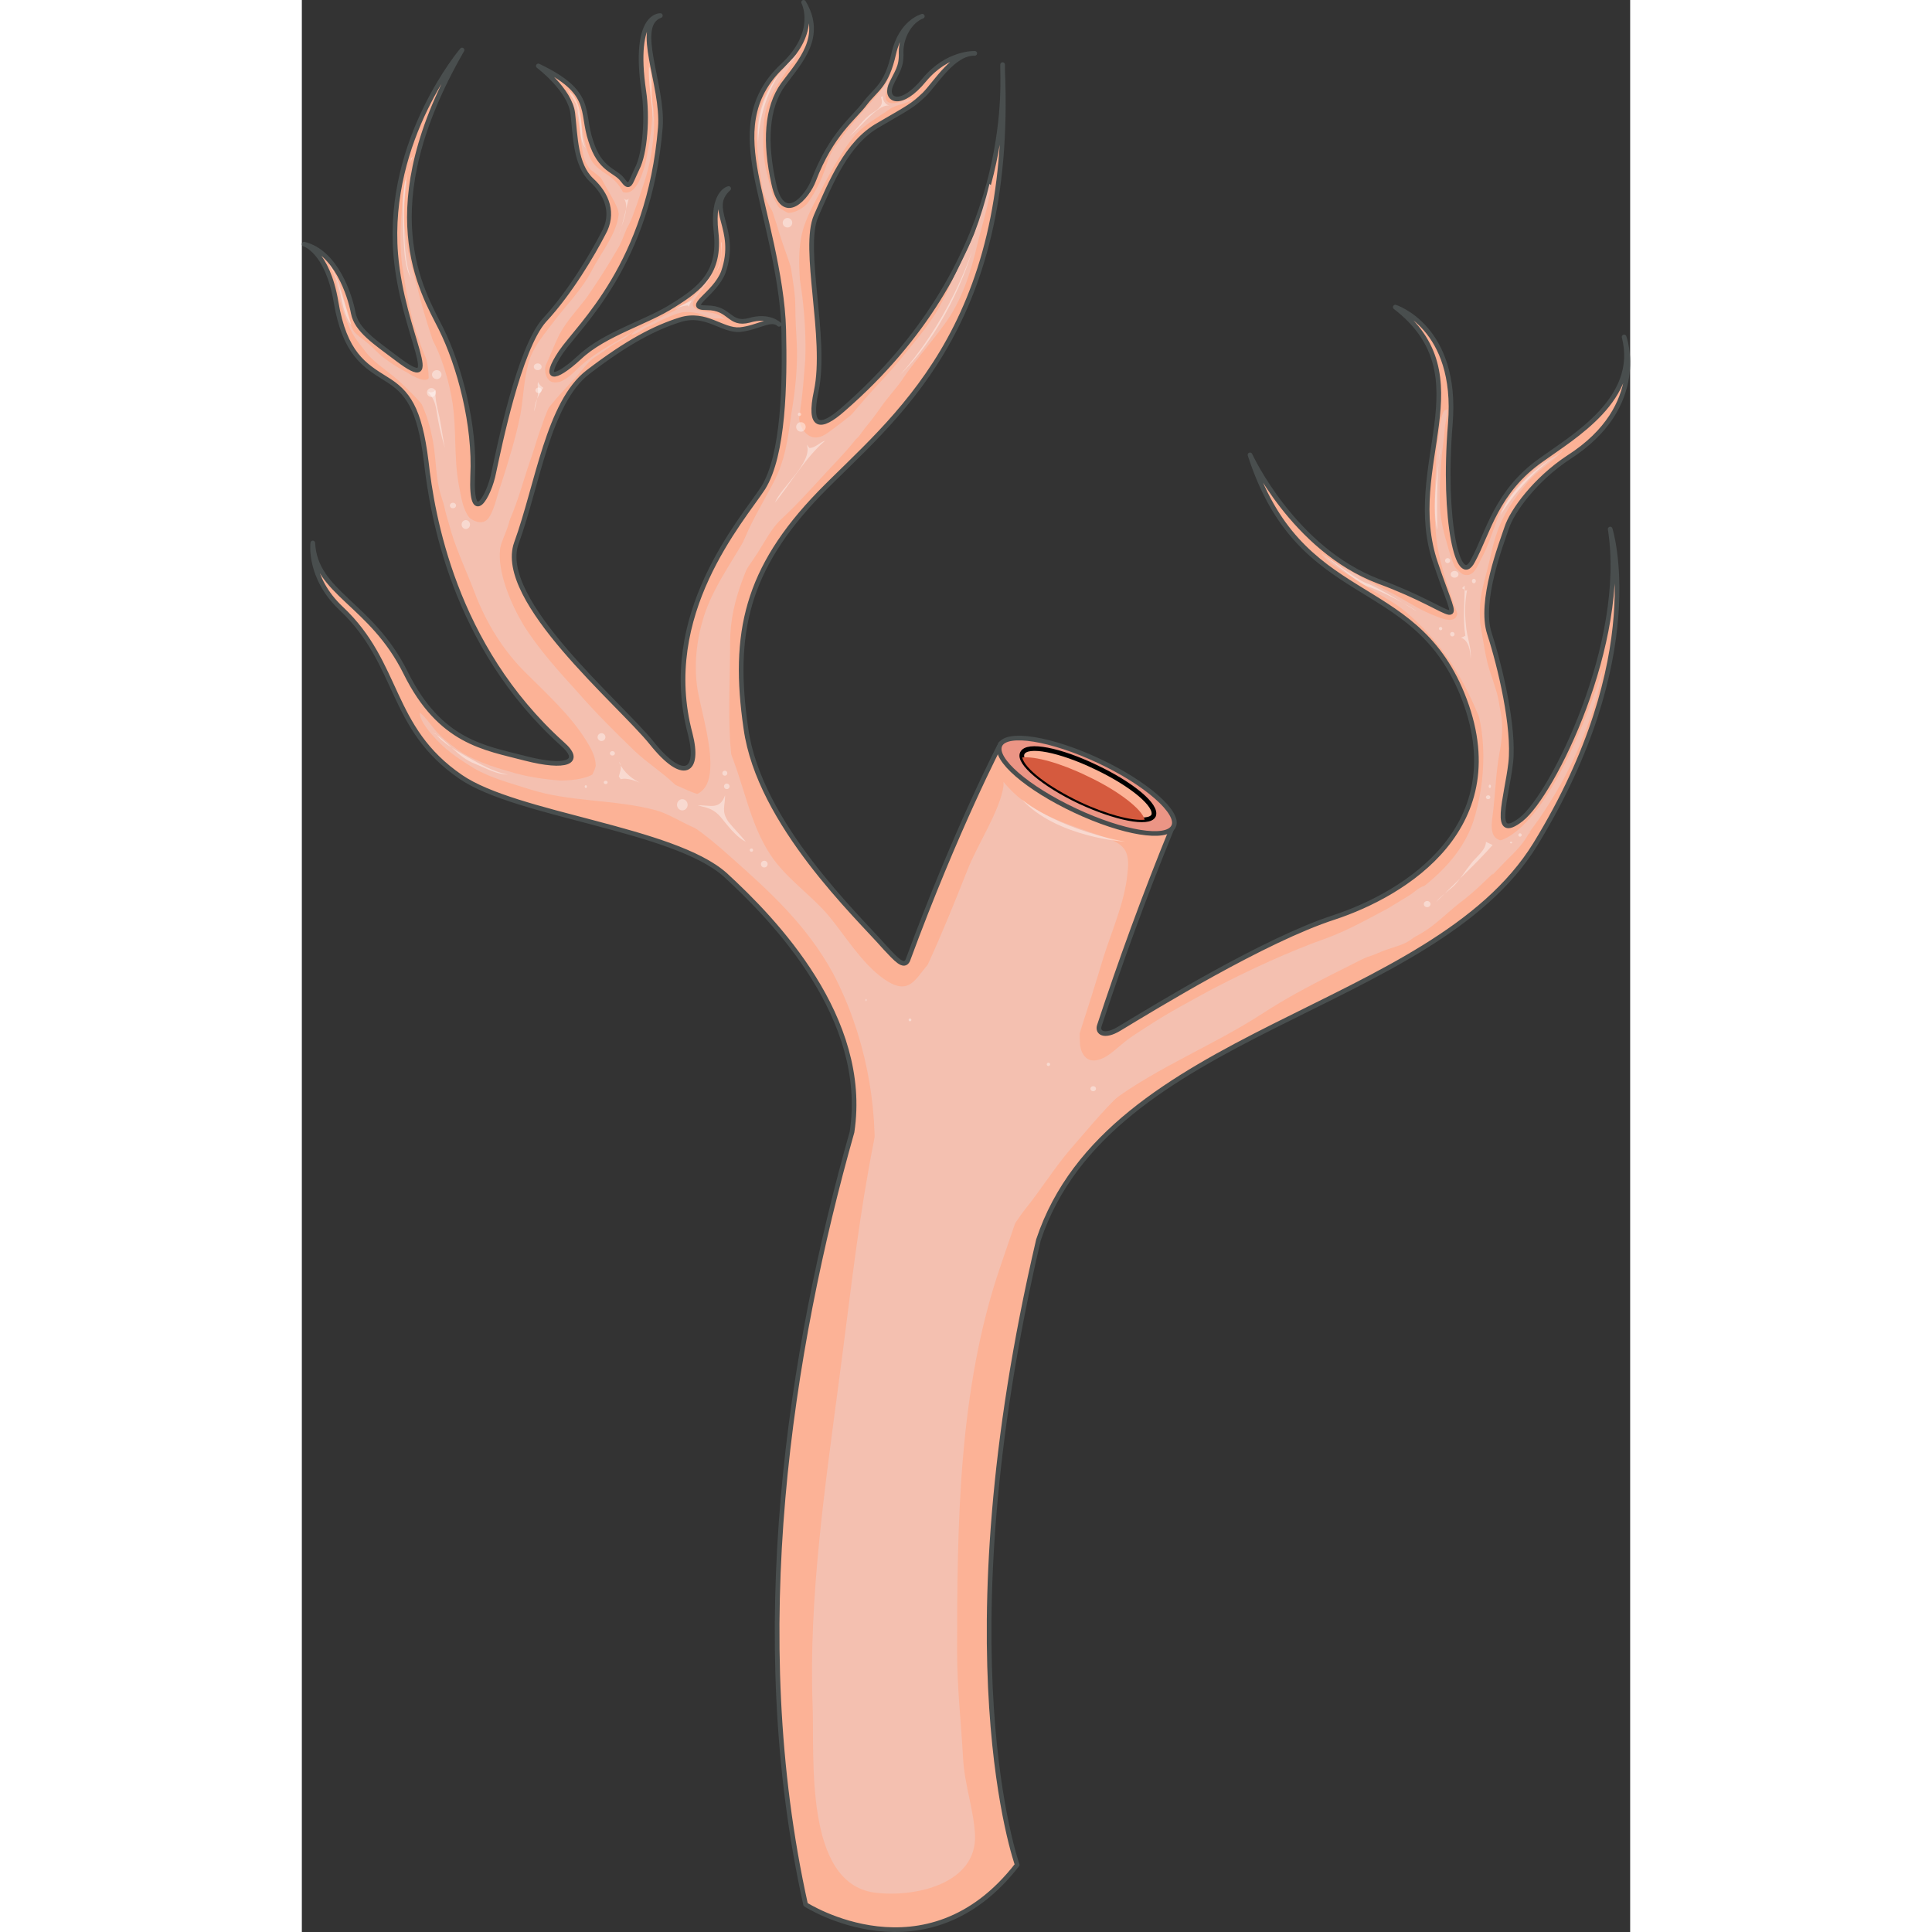
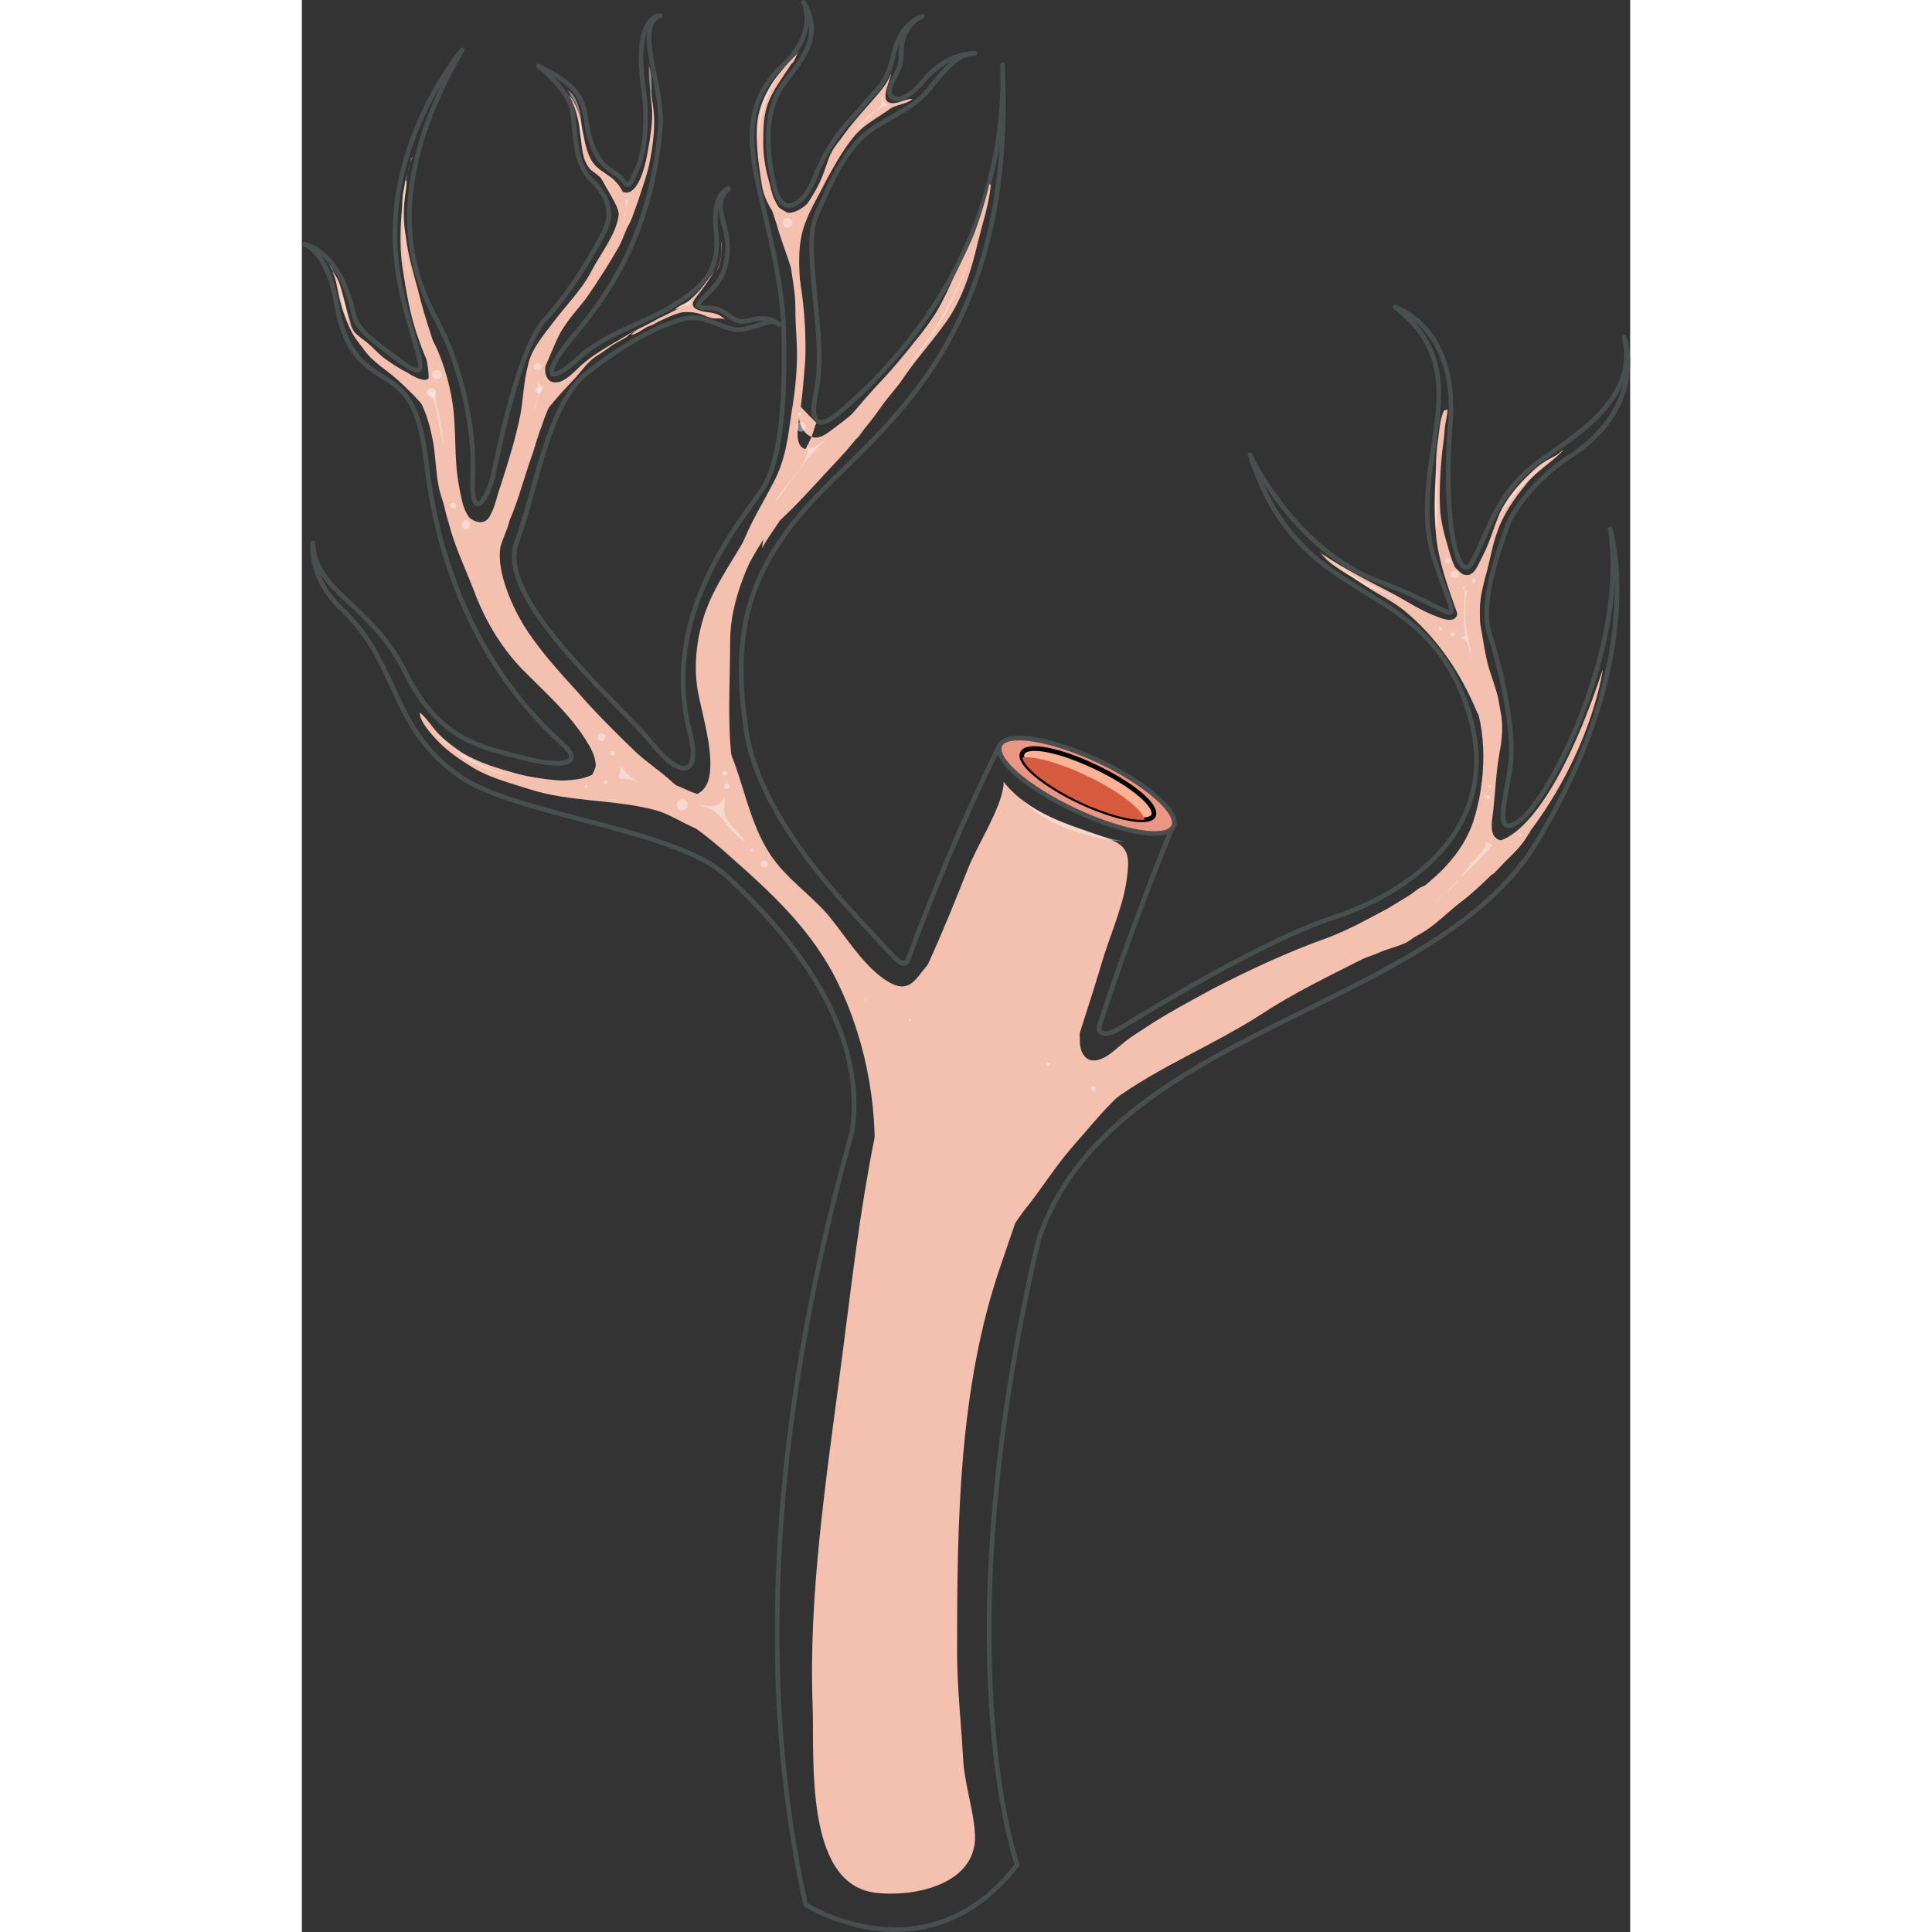
<svg xmlns="http://www.w3.org/2000/svg" version="1.1" id="Layer_1" width="800px" height="800px" viewBox="0 0 213.515 310.55" enable-background="new 0 0 213.515 310.55" xml:space="preserve">
  <rect x="0" y="0" width="213.515" height="310.55" fill="#333333" stroke="none" />
  <g>
    <g>
-       <path fill-rule="evenodd" clip-rule="evenodd" fill="#FCB296" d="M195.973,131.644c-4.904,3.834-2.346-3.515-1.705-9.052    c0.639-5.645-1.707-15.549-3.412-20.768c-1.707-5.219,1.918-14.484,2.771-17.04c0.854-2.663,4.584-7.775,9.916-11.29    c13.008-8.307,8.955-19.383,8.955-19.383c2.561,9.904-8.209,16.082-13.221,19.703c-7.355,5.112-8.635,11.821-11.088,16.294    c-2.346,4.58-4.904-6.497-3.625-22.045c1.279-15.549-8.85-18.744-8.85-18.744c14.502,11.183,1.066,25.454,6.504,41.216    c4.051,12.034,4.691,7.987-9.168,2.875c-13.754-5.218-20.684-20.342-20.684-20.342c7.994,24.815,26.121,18.851,34.117,38.447    c8.637,21.3-9.275,32.163-20.578,35.891c-11.195,3.621-28.893,14.483-34.545,17.892c-2.451,1.491-3.625,0.64-3.197-0.532    c3.305-10.011,7.145-20.661,11.727-31.843c-27.613-13.419-27.613-13.419-27.613-13.419s-7.036,13.419-14.926,34.826    c-0.64,1.277-1.92-0.214-3.625-2.023c-4.371-5.006-20.257-19.916-22.39-35.252c-2.239-15.336,0.106-25.667,11.834-37.808    c11.622-11.928,31.239-26.092,29.426-68.16c0.105,4.792,0.959,31.524-25.588,54.634c-3.731,3.302-5.651,3.089-4.372-2.875    c1.813-8.52-2.345-23.004,0-28.222c2.345-5.325,4.905-11.715,10.022-14.591c5.117-2.982,5.438-3.088,7.356-4.898    c1.813-1.811,4.691-6.71,8.104-6.604c0,0-4.372-0.213-8.104,4.26c-3.731,4.579-6.29,3.301-5.437,0.958    c0.959-2.237,1.812-2.876,1.705-5.432c0-2.556,1.492-5.005,3.412-5.751c0,0-3.412,0.852-4.585,5.964    c-1.173,5.219-2.772,5.645-4.585,7.988c-1.812,2.449-5.437,4.899-8.316,12.46c-0.959,2.556-4.904,7.348-6.397,0.532    c-1.493-6.709-1.172-12.248,1.493-15.975c2.772-3.728,6.611-7.668,3.305-13.206c0,0,2.452,4.686-3.305,10.117    c-5.757,5.325-5.437,11.502-4.372,17.359c1.067,5.858,4.265,16.401,4.479,25.134c0.213,8.733,0,20.128-3.305,25.454    c-3.413,5.219-16.846,20.341-11.728,39.512c1.6,6.177-1.066,7.881-6.184,1.491c-5.118-6.39-25.055-23.004-21.75-32.163    c3.412-9.372,5.118-22.578,11.515-27.477c6.397-4.899,10.769-7.135,14.82-8.414c4.159-1.278,6.717,1.811,9.596,1.597    c2.985-0.319,5.011-2.023,6.29-0.852c0,0-1.6-1.598-4.797-0.639c-3.306,0.852-2.985-2.024-6.824-2.024    c-3.731,0,1.28-2.13,2.666-5.751c2.452-7.029-2.771-10.118,0.853-13.419c0,0-2.772,0.532-2.025,7.029S63.98,46.338,59.716,49    c-4.265,2.77-11.089,4.58-15.14,8.414c-4.158,3.834-5.971,3.621-2.986-0.852c2.986-4.367,14.18-14.165,15.994-36.104    c0.533-6.816-4.372-16.401,0-17.999c0,0-4.479-0.319-2.666,12.141c0.64,4.154,0.213,10.011-1.066,12.46    c-1.172,2.45-1.172,3.408-2.346,1.811c-1.172-1.598-3.625-1.491-5.117-6.283c-1.599-4.792,0.533-7.774-8.423-12.035    c0,0,5.118,3.834,5.544,7.668c0.427,3.727,0.427,8.2,2.985,10.649c2.56,2.343,3.732,5.432,1.92,8.626    c-1.707,3.302-5.332,9.479-9.49,13.952c-4.051,4.579-7.25,20.447-8.104,24.388c-0.746,3.94-3.731,8.947-3.411,0.639    c0.426-8.2-2.132-17.785-5.118-23.75c-2.985-5.964-11.301-19.17,3.412-44.729c0,0-12.154,14.271-10.662,32.802    c1.066,12.993,8.209,22.897,0.213,16.827c-3.518-2.663-6.504-4.58-7.037-7.349c-0.533-2.875-2.772-9.798-7.89-11.076    c0,0,3.732,1.064,5.118,9.266c1.386,8.307,4.584,10.224,7.997,12.354c3.518,2.13,5.437,4.686,6.503,13.313    c0.959,8.52,4.372,29.606,21.857,45.368c3.412,2.982,0.64,4.047-5.971,2.343c-6.503-1.704-13.646-2.556-19.191-13.738    c-5.544-11.183-14.5-12.78-14.927-20.874c0,0-0.746,5.538,4.585,10.543c9.489,8.946,7.676,19.17,19.191,27.051    c8.956,6.177,34.225,8.307,42.54,15.763c7.89,7.241,23.137,23.003,20.364,41.321c-9.916,35.038-17.166,80.514-7.463,124.179    c0,0,19.405,12.461,34.011-6.39c0,0-12.154-33.867,3.41-100.43c11.303-33.974,63.227-36.636,79.857-63.58    c18.553-30.247,12.049-50.694,12.049-50.694C213.137,103.315,200.982,127.704,195.973,131.644L195.973,131.644z M112.598,11.086    c0-0.533,0-0.746,0-0.746C112.598,10.554,112.598,10.873,112.598,11.086L112.598,11.086z" />
      <path fill="none" stroke="#494E4E" stroke-width="0.749" stroke-linecap="round" stroke-linejoin="round" stroke-miterlimit="8" d="    M196.018,131.689c-4.904,3.834-2.346-3.514-1.705-9.052c0.639-5.645-1.707-15.549-3.412-20.768    c-1.705-5.218,1.92-14.484,2.771-17.04c0.854-2.662,4.584-7.774,9.916-11.289c13.006-8.307,8.955-19.383,8.955-19.383    c2.559,9.904-8.209,16.081-13.219,19.702c-7.357,5.112-8.637,11.821-11.09,16.294c-2.346,4.579-4.904-6.497-3.625-22.045    s-8.848-18.744-8.848-18.744c14.498,11.183,1.064,25.454,6.502,41.215c4.053,12.035,4.691,7.988-9.17,2.876    c-13.752-5.219-20.684-20.342-20.684-20.342c7.996,24.814,26.123,18.85,34.117,38.446c8.637,21.3-9.273,32.163-20.576,35.891    c-11.195,3.621-28.893,14.484-34.543,17.892c-2.453,1.491-3.625,0.639-3.199-0.532c3.305-10.011,7.143-20.66,11.729-31.843    c-27.613-13.419-27.613-13.419-27.613-13.419s-7.038,13.419-14.928,34.826c-0.641,1.277-1.92-0.214-3.625-2.024    c-4.371-5.005-20.258-19.915-22.39-35.25c-2.239-15.336,0.107-25.667,11.835-37.808c11.622-11.927,31.239-26.092,29.426-68.16    c0.107,4.792,0.959,31.524-25.588,54.634c-3.731,3.301-5.65,3.088-4.372-2.875c1.813-8.52-2.345-23.004,0-28.222    c2.346-5.325,4.905-11.715,10.022-14.591c5.117-2.982,5.438-3.088,7.357-4.899c1.811-1.811,4.689-6.709,8.104-6.603    c0,0-4.372-0.213-8.104,4.26c-3.732,4.58-6.291,3.301-5.438,0.958c0.96-2.236,1.813-2.875,1.706-5.431    c0-2.556,1.492-5.006,3.411-5.751c0,0-3.411,0.852-4.583,5.964c-1.174,5.218-2.772,5.644-4.586,7.987    c-1.812,2.45-5.437,4.899-8.315,12.461c-0.96,2.556-4.904,7.349-6.397,0.532c-1.493-6.709-1.173-12.248,1.493-15.975    c2.772-3.728,6.61-7.668,3.305-13.206c0,0,2.453,4.687-3.305,10.118c-5.757,5.325-5.438,11.502-4.372,17.36    c1.066,5.857,4.265,16.401,4.479,25.134c0.212,8.733,0,20.128-3.306,25.454c-3.412,5.218-16.845,20.341-11.727,39.511    c1.599,6.177-1.067,7.881-6.184,1.491c-5.118-6.39-25.056-23.004-21.75-32.163c3.411-9.372,5.118-22.578,11.515-27.477    s10.769-7.136,14.82-8.413c4.158-1.278,6.717,1.81,9.595,1.597c2.985-0.32,5.011-2.023,6.291-0.852c0,0-1.6-1.597-4.798-0.639    c-3.306,0.852-2.986-2.023-6.824-2.023c-3.732,0,1.279-2.13,2.665-5.751c2.453-7.029-2.772-10.118,0.853-13.419    c0,0-2.772,0.533-2.025,7.029s-2.559,9.052-6.824,11.715c-4.265,2.769-11.088,4.58-15.139,8.414    c-4.159,3.834-5.971,3.621-2.986-0.852c2.986-4.367,14.18-14.165,15.993-36.104c0.534-6.816-4.372-16.401,0-17.999    c0,0-4.478-0.319-2.666,12.141c0.639,4.153,0.213,10.011-1.065,12.46c-1.174,2.449-1.174,3.408-2.346,1.811    c-1.172-1.598-3.625-1.491-5.118-6.284c-1.599-4.792,0.534-7.774-8.422-12.035c0,0,5.118,3.834,5.544,7.668    c0.427,3.728,0.427,8.2,2.985,10.65c2.559,2.343,3.732,5.432,1.919,8.626c-1.705,3.301-5.33,9.479-9.488,13.951    c-4.052,4.58-7.25,20.448-8.104,24.389c-0.746,3.94-3.732,8.946-3.411,0.639c0.426-8.201-2.132-17.786-5.118-23.75    c-2.985-5.964-11.301-19.17,3.412-44.73c0,0-12.155,14.271-10.662,32.802c1.067,12.993,8.21,22.897,0.213,16.827    c-3.518-2.663-6.504-4.58-7.037-7.349c-0.533-2.875-2.772-9.798-7.89-11.076c0,0,3.732,1.065,5.118,9.266    c1.386,8.307,4.584,10.224,7.996,12.354c3.519,2.129,5.438,4.686,6.503,13.312c0.96,8.52,4.371,29.607,21.857,45.369    c3.412,2.982,0.64,4.047-5.971,2.343c-6.504-1.704-13.647-2.556-19.191-13.739c-5.544-11.182-14.5-12.78-14.927-20.874    c0,0-0.746,5.538,4.584,10.543c9.489,8.946,7.677,19.17,19.191,27.051c8.956,6.177,34.224,8.307,42.541,15.763    c7.89,7.242,23.135,23.004,20.363,41.321c-9.915,35.039-17.166,80.514-7.462,124.18c0,0,19.404,12.46,34.011-6.391    c0,0-12.154-33.867,3.412-100.43c11.301-33.974,63.223-36.636,79.855-63.58c18.553-30.246,12.049-50.694,12.049-50.694    C213.184,103.36,201.029,127.749,196.018,131.689L196.018,131.689z M112.643,11.131c0-0.533,0-0.746,0-0.746    C112.643,10.599,112.643,10.918,112.643,11.131L112.643,11.131z" />
      <path fill-rule="evenodd" clip-rule="evenodd" fill="#EB9585" d="M140.072,132.796c-1.068,2.231-8.121,1.063-15.816-2.551    c-7.695-3.613-13.146-8.289-12.078-10.521c1.068-2.231,8.23-1.063,15.926,2.551C135.799,125.889,141.141,130.671,140.072,132.796    L140.072,132.796z" />
      <path fill-rule="evenodd" clip-rule="evenodd" fill="#FCB296" stroke="#000000" stroke-width="0.749" stroke-miterlimit="10" d="    M136.906,131.105c-0.746,1.494-6.074,0.427-11.826-2.241c-5.859-2.775-10.014-6.297-9.27-7.792    c0.746-1.601,6.074-0.534,11.826,2.241C133.496,126.089,137.545,129.504,136.906,131.105L136.906,131.105z" />
      <path fill-rule="evenodd" clip-rule="evenodd" fill="#D55A3E" d="M115.785,121.753c0.426,1.809,4.15,4.683,9.26,7.131    c4.258,2.022,8.41,3.087,10.432,2.874c-0.426-1.703-4.258-4.683-9.26-7.025C121.852,122.604,117.807,121.54,115.785,121.753    L115.785,121.753z" />
      <path fill="none" stroke="#494E4E" stroke-width="0.749" stroke-linecap="round" stroke-linejoin="round" stroke-miterlimit="8" d="    M140.119,132.841c-1.07,2.232-8.125,1.063-15.82-2.551c-7.695-3.613-13.145-8.289-12.076-10.52    c1.07-2.232,8.229-1.063,15.924,2.55C135.844,125.934,141.188,130.716,140.119,132.841L140.119,132.841z" />
      <path fill-rule="evenodd" clip-rule="evenodd" fill="#F4C0B0" d="M112.787,126.315c-0.533,3.941-4.154,9.374-5.753,13.422    c-2.024,5.113-4.049,10.12-6.286,15.021c-9.377,20.56-11.4,44.74-14.385,67.004c-2.238,17.044-4.901,35.046-4.262,52.303    c0.319,8.416-1.385,28.549,9.91,30.147c6.499,0.852,16.514-1.386,16.195-9.268c-0.215-4.155-1.705-8.097-1.92-12.357    c-0.318-5.752-0.958-11.292-0.958-17.044c0-20.559,0.214-42.29,6.925-61.891c5.648-16.618,11.615-33.129,16.623-49.854    c1.385-4.368,3.41-8.842,3.836-13.422c0.426-3.622-0.426-4.688-3.836-5.859c-5.967-2.13-11.826-3.622-16.09-8.841" />
      <path fill-rule="evenodd" clip-rule="evenodd" fill="#F4C0B0" d="M68.415,119.851c2.663,5.966,3.408,12.251,6.924,17.578    c2.557,3.835,6.498,6.392,9.374,9.801c2.557,3.089,5.327,7.67,8.842,10.12c4.688,3.302,5.221-0.959,8.203-3.409    c-1.172,11.825-7.031,23.116-9.801,34.409c0.746-10.866-1.491-22.265-6.605-31.959c-4.155-7.563-9.906-12.89-16.298-18.536    c-4.154-3.728-8.842-7.563-14.488-8.842c-1.917-0.426-7.989,0.426-8.948-1.705c-0.958-2.024,1.705-2.13,2.238-3.515    c0.639-1.812-0.747-3.516,0-5.22c2.236,1.065,3.834,3.409,5.858,4.794c1.917,1.385,4.261,2.024,6.498,2.876    c2.344,0.958,5.326,2.876,7.351,0.426c1.064-1.278,0.213-3.941,0.853-5.54" />
      <path fill-rule="evenodd" clip-rule="evenodd" fill="#F4C0B0" d="M47.869,123.449c-0.96,1.7-4.374,2.018-6.294,2.018    c-2.774-0.212-5.654-0.637-8.321-1.487c-2.667-0.744-5.121-1.594-7.467-2.975c-1.281-0.85-2.562-1.806-3.734-2.974    c-1.067-1.063-1.92-2.549-3.093-3.505c-0.106,1.381,2.026,3.718,2.986,4.674c1.494,1.593,3.734,3.081,5.654,4.249    c2.667,1.593,5.974,2.443,8.96,3.399c6.614,2.125,13.655,1.593,20.375,3.399c2.987,0.85,5.761,3.187,8.854,3.612    c-0.213-1.169-2.027-2.125-2.987-2.869c-1.708-1.168-3.414-2.443-5.334-3.399s-4.587-2.23-6.721-2.443" />
      <path fill-rule="evenodd" clip-rule="evenodd" fill="#F4C0B0" d="M33.062,81.307c1.279,2.02-0.853,4.89-1.172,6.803    c-0.533,3.827,1.812,9.142,3.73,12.331c2.452,3.933,5.651,7.441,8.742,10.842c2.878,3.296,5.97,6.378,9.167,9.461    c2.025,1.914,4.263,3.295,6.289,5.208c0.533,0.532,1.172,0.851,1.386,1.808c-2.025,1.063-5.437-2.445-7.675-2.658    c-1.386-0.212-2.452,0.532-3.731,0.744c-1.173,0.106-3.198,0.531-3.304-0.638c0-0.531,0.64-1.381,0.746-2.125    c0-1.489-0.853-2.977-1.599-4.146c-2.452-3.933-6.183-7.335-9.487-10.63c-3.731-3.614-6.608-8.292-8.421-13.181    c-1.386-3.614-3.198-7.335-4.157-11.162c-0.533-1.701-2.025-6.803,0.213-7.654c0.64,2.339,0.747,9.46,4.371,9.354    c1.172-0.106,2.238-1.488,2.771-2.445c0.32-0.532,2.131-3.933,2.452-1.594" />
      <path fill-rule="evenodd" clip-rule="evenodd" fill="#F4C0B0" d="M16.425,60.745c2.351,2.13,3.954,6.499,4.488,9.375    c0.642,2.77,0.535,5.752,1.176,8.522c0.641,2.451,1.816,5.86,3.632,7.777c0.641,0.746,1.924,1.491,2.993,1.385    c1.496-0.106,2.458-1.705,1.389-2.876c-0.534-0.426-1.923-0.533-2.565-1.065c-1.71-1.491-1.924-4.048-2.351-6.179    c-0.748-4.261-0.321-8.629-0.961-12.89c-0.534-3.516-1.816-7.883-3.633-10.867c-1.604-2.343-1.497-0.426-1.069,1.385    c0.428,2.024,0.962,4.048,0.855,6.179c-1.069,0.426-2.458,0.746-3.206-0.32" />
      <path fill-rule="evenodd" clip-rule="evenodd" fill="#F4C0B0" d="M20.537,60.148c0.106,2.02-3.079,0.106-3.503-0.212    c-1.273-0.638-2.441-1.382-3.609-2.233c-1.062-0.744-1.912-1.807-2.973-2.658c-0.637-0.531-1.487-1.063-2.018-1.7    c-0.956-1.382-1.167-3.402-1.593-4.997c-0.424-1.488-0.743-3.614-2.017-4.677c0.636,0.85,0.743,2.126,0.956,3.083    c0.212,1.063,0.424,1.914,0.743,2.977c0.425,1.276,0.955,2.658,1.593,3.827c0.53,0.957,1.167,1.701,1.804,2.551    c1.38,2.02,3.609,3.295,5.415,4.89c0.955,0.851,1.805,1.701,2.654,2.551c0.849,0.851,1.592,1.914,2.654,2.551    c0.212,0.106,0.424,0.212,0.637,0.319" />
      <path fill-rule="evenodd" clip-rule="evenodd" fill="#F4C0B0" d="M16.652,28.924c0,0.744-0.321,1.595-0.428,2.446    c-0.107,1.063-0.107,2.127-0.214,3.19c-0.214,2.659-0.214,5.53,0.107,8.083c0.643,4.148,1.286,8.295,2.785,12.23    c0.429,1.276,0.964,2.553,1.5,3.723c0.213,0.531,0.428,1.276,0.749,1.701c0.322,0.319,0.75,0.319,1.178,0.638    c0.75-0.638,0.214-1.914-0.107-2.659c-0.536-1.383-0.964-2.765-1.393-4.254c-0.856-2.552-1.606-5.104-2.249-7.764    c-0.751-2.658-1.5-5.317-1.821-7.976c-0.214-1.382-0.428-2.659-0.428-4.041c0-1.595,0.428-3.297,0.536-4.999" />
      <path fill-rule="evenodd" clip-rule="evenodd" fill="#F4C0B0" d="M38.515,54.747c-2.971,2.989-2.652,8.113-3.396,11.956    c-0.743,3.736-1.91,7.472-3.078,11.102c-0.637,1.708-0.954,3.629-1.803,5.124c-1.167,2.135-3.502,0.427-4.351-0.747    c-0.425-0.641-0.743-1.495-1.273-1.921c-0.637,0.854,0,2.135,0.318,2.989c0.637,1.814,1.804,4.27,3.396,5.337    c0.53,0.426,1.591,0.854,2.228,0.533c0.531-0.32,1.061-1.494,1.273-2.028c0.531-1.174,1.062-2.348,1.592-3.522    c1.485-3.416,2.334-6.938,3.607-10.461c0.531-1.601,0.956-3.202,1.592-4.803c0.424-1.387,1.061-2.775,1.591-4.056    c0.106-0.427,0.637-1.281,0.743-1.708c0.106-0.748-0.531-0.748-0.955-1.175c-0.425-0.32-0.743-0.854-0.85-1.387    c-0.105-0.854,0-1.708,0.212-2.455c0.212-0.747,1.167-2.882-0.212-2.882" />
      <path fill-rule="evenodd" clip-rule="evenodd" fill="#F4C0B0" d="M36.414,60.518c-0.747-2.977,2.237-6.379,3.836-8.505    c2.131-2.871,4.794-5.422,6.393-8.612c1.385-2.658,3.836-5.635,4.262-8.718c0.214-1.063-0.426-2.232-0.852-3.296    c-0.321-0.851-0.533-1.807-0.959-2.551c0.853,0.638,1.278,1.807,2.131,2.445c1.172,0.957,1.811,0.532,2.876,0.106    c-0.639,0.957-0.745,2.339-1.171,3.509c-0.64,1.595-1.172,3.189-1.918,4.678c-1.705,2.978-3.41,5.635-5.327,8.4    c-1.492,1.914-3.091,3.615-4.263,5.741c-0.853,1.701-1.598,3.721-2.451,5.528c-0.32,0.638-0.746,1.488-0.958,2.233" />
      <path fill-rule="evenodd" clip-rule="evenodd" fill="#F4C0B0" d="M50.935,35.758c0.533-1.602-0.958-3.738-1.704-5.126    c-0.426-0.641-0.745-1.388-1.171-2.029c-0.532-0.534-1.064-0.854-1.597-1.281c-1.49-1.602-1.384-3.63-1.703-5.659    c-0.212-2.242-0.745-4.378-1.809-6.407c2.341,2.776,1.916,6.834,3.3,9.931c0.638,1.495,1.703,2.135,2.979,2.989    c1.598,1.068,2.449,2.456,2.981,4.271" />
      <path fill-rule="evenodd" clip-rule="evenodd" fill="#F4C0B0" d="M51.134,30.646c2.755,1.699,4.026-3.929,4.344-5.628    c0.636-3.398,1.272-6.902,0.424-10.3c1.167,3.398,0.742,7.433,0.107,10.831c-0.425,2.442-1.272,4.566-2.014,6.902    c-0.53,1.38-1.06,3.398-2.014,4.566" />
      <path fill-rule="evenodd" clip-rule="evenodd" fill="#F4C0B0" d="M38.785,60.125c-0.321-0.107,0.536,0.855,0.857,0.962    c0.536,0.427,1.071,0.427,1.714,0.32c1.392-0.427,2.463-1.709,3.534-2.671c2.785-2.458,6.104-3.954,9.21-5.984    c-0.643,0.427-1.392,0.961-2.034,1.496c-0.857,0.535-1.821,0.962-2.678,1.603c-0.75,0.535-1.499,1.069-2.356,1.603    c-1.177,0.854-2.034,2.137-2.999,3.206c-1.071,1.175-2.249,2.351-3.319,3.633c-1.178,1.389-2.785,3.313-3.428,4.915" />
      <path fill-rule="evenodd" clip-rule="evenodd" fill="#F4C0B0" d="M60.002,49.771c0.322-0.534,1.5-0.854,2.143-1.389    c0.429-0.321,0.858-0.749,1.287-1.176c0.749-0.748,1.392-1.603,2.035-2.458c1.286-1.603,2.036-3.526,2.036-5.664    c0,3.526-2.144,6.091-4.178,8.762c-1.071,1.389-0.215,1.923,1.286,2.244c1.393,0.213,2.357,0.213,3.428,1.282    c-0.643-0.32-1.286-0.107-1.928-0.214c-0.751-0.106-1.287-0.427-1.929-0.641c-0.856-0.321-2.143-0.427-3-0.321    c-1.178,0.214-2.678,0.962-3.856,1.497c-0.536,0.321-1.178,0.641-1.821,0.855c-0.75,0.427-1.714,1.175-2.571,1.282    c0.643-0.854,2.143-1.389,3.107-1.923c0.643-0.321,1.286-0.749,2.036-1.069c0.857-0.428,1.715-0.855,2.571-1.282" />
      <path fill-rule="evenodd" clip-rule="evenodd" fill="#F4C0B0" d="M78.843,67.589c1.064,3.192-1.703,9.257-3.298,12.343    c-1.277,2.341-2.873,4.363-4.256,6.598c-2.447,4.256-5.639,8.619-6.916,13.407c-1.064,3.724-1.383,7.875-0.639,11.599    c0.745,3.618,2.128,8.406,1.916,12.024c-0.213,4.044-2.447,4.789-6.065,4.576c0.426,1.703,6.384,3.511,8.086,4.363    c2.022,1.064,4.043,1.915,6.172,2.979c-2.235-1.277-3.725-7.662-4.15-9.577c-0.532-2.128-0.639-4.469-0.851-6.704    c-0.319-5.32,0-10.641,0-15.961c0-7.129,3.192-12.982,6.065-19.26c1.489-3.512,4.681-6.598,3.404-10.215" />
      <path fill-rule="evenodd" clip-rule="evenodd" fill="#F4C0B0" d="M69.311,96.533c3.943-11.507,12.894-19.924,21.205-28.448    c3.942-3.942,7.14-8.843,10.443-13.425c1.811-2.451,2.557-4.794,3.622-7.565c0.532-1.385,1.279-3.196,1.493-4.582    c-0.64,0.853-1.172,2.238-1.706,3.303c-1.491,3.196-3.409,6.18-5.647,8.843c-1.705,2.131-3.409,4.262-5.221,6.18    c-2.025,2.131-3.837,4.262-5.755,6.5c-1.492,1.705-3.09,4.262-5.434,4.794c-3.624,0.853-2.558-3.516-2.239-5.86    c0.427-2.877,0.64-5.754,0.853-8.524c0.214-6.393-0.639-13.851-2.557-19.924c-0.427,3.622,0.959,7.671,0.959,11.507    c0,1.811,0.107,3.729,0.213,5.54c0.213,3.836-0.213,7.885-0.853,11.614c-0.532,3.835-0.958,7.458-2.877,11.081    c-1.491,2.877-3.196,5.647-4.476,8.63c-0.746,1.598-1.172,3.09-1.598,4.794c-0.533,2.131-2.025,3.942-2.238,6.18" />
      <path fill-rule="evenodd" clip-rule="evenodd" fill="#F4C0B0" d="M76.158,33.359c1.49,1.601,3.725,0.747,5.108-0.64    c2.128-2.241,3.192-5.443,4.576-8.111c-0.745,3.949-3.405,7.257-4.789,10.886c-1.596,3.842-1.065,7.898-0.851,11.953    c-0.214-1.494-1.064-2.775-1.49-4.162c-0.639-2.028-1.383-3.949-2.022-5.977c-0.426-1.495-0.957-2.988-1.383-4.376    c-0.532-1.494-1.064-3.415-1.064-5.016c0.319,0.854,0.532,1.601,0.851,2.455c0.426,1.067,1.17,2.134,1.596,3.202" />
      <path fill-rule="evenodd" clip-rule="evenodd" fill="#F4C0B0" d="M78.751,10.159c-1.384,2.236-3.088,4.259-3.941,6.815    c-0.638,1.917-0.638,4.046-0.638,6.07s0.319,3.94,0.852,5.856c0.426,1.385,0.639,3.301,1.705,4.473    c0.532,0.426,1.064,0.639,1.597,0.958c1.172,0.852,0.107,1.81-0.852,2.236c-1.491-2.023-3.09-4.153-3.516-6.708    c-0.533-3.301-1.065-7.028-0.746-10.329c0.32-2.556,1.491-5.004,2.983-7.028c1.064-1.384,2.13-2.556,3.302-3.727    c0.106-0.213,0.212-0.32,0.319-0.533c-0.319,0.639-0.533,1.491-1.065,2.023" />
      <path fill-rule="evenodd" clip-rule="evenodd" fill="#F4C0B0" d="M94.951,11.12c-0.534,2.024-1.926,3.515-3.209,5.006    c-1.604,1.811-3.316,3.728-4.707,5.645c-0.641,0.958-1.39,1.704-1.925,2.77c-0.642,1.278-0.962,2.663-1.498,3.94    c-0.855,2.131-2.246,4.048-3.423,5.965c-0.321,0.426-0.641,0.853-0.534,1.385c0.427,0.106,0.427-0.107,0.642-0.32    c0.749-0.533,1.284-1.705,1.711-2.556c0.749-1.385,1.498-2.663,2.247-3.941c1.497-2.663,2.888-5.219,4.814-7.456    c1.604-1.705,3.529-2.663,5.455-4.047c1.07-0.746,2.674-0.746,3.637-1.598c-1.176-0.106-2.674,1.065-3.851,0.533    c-1.284-0.639,0.321-3.621,0.429-4.687" />
      <path fill-rule="evenodd" clip-rule="evenodd" fill="#F4C0B0" d="M110.748,29.766c-0.318,3.191-1.381,6.276-2.126,9.361    c-1.063,4.574-2.552,9.254-5.317,12.977c-2.126,2.979-4.573,5.638-6.593,8.617c-0.957,1.489-2.233,2.766-3.298,4.255    c-0.957,1.382-1.914,2.66-2.977,3.936c-0.532,0.638-0.957,1.596-1.809,1.915c0.213-1.915,1.914-3.617,3.084-5    c1.063-1.383,1.914-2.873,3.085-4.149c1.488-1.808,3.083-3.723,4.253-5.851c1.596-2.978,3.19-5.957,4.68-8.935    c1.382-3.191,3.084-6.169,4.36-9.361c0.958-2.553,1.808-5.318,2.446-7.978" />
-       <path fill-rule="evenodd" clip-rule="evenodd" fill="#F4C0B0" d="M79.843,65.033c0,1.489-0.106,3.084,0.96,4.36    c1.172,1.383,2.557,1.064,3.835,0.106c3.091-2.233,5.968-4.679,8.845-7.125c-0.958,1.063-1.279,2.766-1.812,4.148    c-0.426,1.063-1.065,2.021-1.704,2.871c-1.599,2.233-3.518,4.254-5.33,6.169c-2.557,2.765-5.008,5.53-7.779,8.083    c-1.385,1.383-2.451,3.403-3.517,5.105c-0.959,1.489-2.025,2.872-2.878,4.467c0.107-1.383,0.533-2.659,1.066-3.829    c1.385-3.297,3.09-6.488,4.583-9.678c0.852-1.595,1.811-3.084,2.451-4.786c0.213-0.532,0.32-1.276,0.64-1.808" />
+       <path fill-rule="evenodd" clip-rule="evenodd" fill="#F4C0B0" d="M79.843,65.033c0,1.489-0.106,3.084,0.96,4.36    c1.172,1.383,2.557,1.064,3.835,0.106c3.091-2.233,5.968-4.679,8.845-7.125c-0.958,1.063-1.279,2.766-1.812,4.148    c-0.426,1.063-1.065,2.021-1.704,2.871c-1.599,2.233-3.518,4.254-5.33,6.169c-2.557,2.765-5.008,5.53-7.779,8.083    c-0.959,1.489-2.025,2.872-2.878,4.467c0.107-1.383,0.533-2.659,1.066-3.829    c1.385-3.297,3.09-6.488,4.583-9.678c0.852-1.595,1.811-3.084,2.451-4.786c0.213-0.532,0.32-1.276,0.64-1.808" />
      <path fill-rule="evenodd" clip-rule="evenodd" fill="#F4C0B0" d="M183.592,66.004c-0.643,1.175-0.75,3.311-0.965,4.699    s-0.322,2.884-0.322,4.272c-0.215,4.165-0.43,8.543,0.215,12.708c0.535,3.417,1.824,7.048,3.004,10.359    c0.322,0.854,0.857,2.456,1.717,1.282c0.43-0.641,1.289-3.311,1.182-4.059c0-0.107,0-0.213,0-0.213    c-2.254-1.388-3.436-4.379-4.078-6.729c-0.645-2.242-1.289-4.378-1.395-6.728c-0.107-2.456,0-5.019,0.213-7.476    c0.107-1.708,0.43-3.311,0.537-5.019c0-0.855,0.537-2.563,0.428-3.311" />
      <path fill-rule="evenodd" clip-rule="evenodd" fill="#F4C0B0" d="M163.744,88.826c1.6,2.235,4.797,3.618,7.035,5.215    c2.133,1.49,4.584,2.554,6.609,4.257c5.223,4.363,8.953,10.003,11.512,16.176c0.428,0.852,0.854,1.703,1.387,2.661    c1.811,0,2.557,0,2.346-2.128c-0.215-2.128-0.641-4.15-1.387-6.279c-1.066-2.874-1.279-5.747-1.918-8.833    c-0.32-1.49-0.641-3.405-1.6-4.683c-0.746,0.319-0.533,1.384-1.387,1.809c-0.211-0.319-0.533-0.638-0.959-0.745    c-0.105,0.958,0.852,2.235,0,3.086c-0.746,0.639-2.346,0-3.09-0.319c-2.346-0.852-4.584-2.342-6.717-3.512    c-3.943-2.022-7.889-4.044-11.619-6.492c-0.105-0.106-0.318-0.213-0.426-0.319" />
      <path fill-rule="evenodd" clip-rule="evenodd" fill="#F4C0B0" d="M202.646,72.265c-0.531,0.851-1.807,1.277-2.656,1.809    c-1.063,0.638-1.805,1.277-2.656,2.128c-1.805,1.703-3.717,3.938-4.779,6.278c-0.955,2.234-1.592,4.682-2.762,6.917    c-0.424,0.745-0.955,2.234-1.699,2.767c-0.531,0.319-0.744,0.319-1.275,0.213c-0.635-0.106-1.805-1.809-2.23-1.703    c-0.105,0-0.105,0-0.105-0.106c0.318,1.49,1.381,2.873,1.912,4.257c0.318,0.851,0.531,1.702,0.85,2.554    c0.531,1.809,1.063,4.043,2.125,5.64c0.211-2.235-0.213-4.47,0.105-6.704c0.213-1.596,0.637-3.086,1.063-4.682    c0.531-2.021,0.85-4.043,1.594-6.065c0.955-2.873,2.762-5.427,4.672-7.768c1.594-2.021,4.145-3.511,5.738-5.214" />
      <path fill-rule="evenodd" clip-rule="evenodd" fill="#F4C0B0" d="M187.898,111.219c2.779,6.17,2.459,14.362,0.428,20.746    c-2.242,6.703-8.018,10.851-13.574,14.468c-1.605,1.064-2.139,2.021-0.855,3.512c0.641,0.638,1.068,1.596,2.031,1.702    c1.068,0.106,2.992-1.064,3.955-1.596c2.244-1.277,4.168-3.299,6.201-4.894c2.457-1.81,4.488-3.938,6.732-6.064    c1.498-1.49,3.207-2.979,4.277-4.894c0.105-0.213,0.32-0.319,0.426-0.532c-1.281,0.851-4.063,2.234-5.557,1.064    c-1.178-0.958-0.535-3.405-0.428-4.681c0.32-2.979,0.428-5.958,0.961-8.937c0.428-2.234,0.641-4.468,0.213-6.596    c-0.213-1.064-0.32-2.128-0.641-3.192c-0.533-1.702-0.854-2.234-2.672-2.553" />
      <path fill-rule="evenodd" clip-rule="evenodd" fill="#F4C0B0" d="M191.619,135.28c0,0,8.004,0.852,17.502-27.677    c0,0-2.242,17.352-17.715,33c0.32-5.004,0.32-5.004,0.32-5.004" />
      <path fill-rule="evenodd" clip-rule="evenodd" fill="#F4C0B0" d="M180.779,142.434c-0.854-0.213-2.025,1.064-2.77,1.49    c-1.066,0.638-2.238,1.383-3.305,2.021c-3.197,1.702-6.393,3.511-9.803,4.787c-6.287,2.234-12.471,5.107-18.438,8.192    c-3.516,1.915-7.141,3.83-10.549,6.064c-1.279,0.852-2.557,1.596-3.73,2.554c-1.066,0.851-2.025,1.809-3.197,2.447    c-1.492,0.744-2.877,0.744-3.623-0.958c-0.32-0.744-0.32-1.597-0.32-2.447c0-2.127-0.213-4.255-0.213-6.49    c-0.959,1.916-1.598,3.724-2.023,5.853c-0.641,2.872-1.813,5.318-2.559,8.086c-0.426,1.596-0.426,3.298-0.746,4.894    c-0.32,1.277-0.639,2.66-0.852,3.937c-0.533,2.659-1.705,5.213-2.879,7.66c-1.172,2.341-1.49,5-2.236,7.447    c0.959-0.957,1.811-2.447,2.662-3.511c2.666-3.298,4.797-6.81,7.566-10.001c3.092-3.511,5.861-7.021,9.379-10.001    c1.918-1.596,3.836-3.085,5.754-4.468c6.074-4.469,12.576-8.086,19.502-10.959c4.262-1.702,8.525-3.617,12.895-5.213    c0.746-0.213,1.492-0.532,2.238-0.852c1.277-0.532,2.771-0.851,4.049-1.489c1.705-0.958,3.197-2.554,3.305-4.682" />
      <path fill-rule="evenodd" clip-rule="evenodd" fill="#F4C0B0" d="M177.02,150.764c-7.568,4.143-15.564,7.541-22.707,12.215    c-7.889,5.098-16.633,8.497-24.096,14.02c-1.703,1.168-3.303,2.443-5.008,3.611c-0.641,0.425-1.92,1.699-2.773,1.699    c-1.705,0.106-0.105-1.381,0.426-2.23c2.666-3.824,6.291-6.267,10.021-8.922c3.518-2.549,7.25-5.099,11.088-7.116    c6.396-3.398,12.898-6.267,19.402-9.347c0.854-0.425,8.316-2.975,8.316-3.398" />
    </g>
    <path opacity="0.4" fill-rule="evenodd" clip-rule="evenodd" fill="#FFFFFF" d="M63.632,129.434c2.149,0,3.545,0.746,4.404-1.599   c0,1.813-0.645,2.559,0.537,4.265c0.859,1.066,1.934,2.132,2.792,3.199c-1.182-0.533-2.47-2.026-3.33-3.092   c-1.074-1.386-1.719-2.132-3.652-2.559" />
    <path opacity="0.4" fill-rule="evenodd" clip-rule="evenodd" fill="#FFFFFF" d="M90.607,160.745c0-0.1,0.041-0.181,0.09-0.181   s0.09,0.081,0.09,0.181c0,0.099-0.041,0.18-0.09,0.18S90.607,160.844,90.607,160.745L90.607,160.745z" />
    <path opacity="0.4" fill-rule="evenodd" clip-rule="evenodd" fill="#FFFFFF" d="M97.531,163.937c0-0.124,0.101-0.225,0.225-0.225   s0.225,0.101,0.225,0.225c0,0.125-0.101,0.225-0.225,0.225S97.531,164.062,97.531,163.937L97.531,163.937z" />
    <path opacity="0.4" fill-rule="evenodd" clip-rule="evenodd" fill="#FFFFFF" d="M119.74,171.085c0-0.149,0.121-0.27,0.271-0.27   c0.148,0,0.27,0.12,0.27,0.27c0,0.148-0.121,0.271-0.27,0.271C119.861,171.355,119.74,171.233,119.74,171.085L119.74,171.085z" />
    <path opacity="0.4" fill-rule="evenodd" clip-rule="evenodd" fill="#FFFFFF" d="M126.756,174.996c0-0.223,0.199-0.404,0.449-0.404   c0.248,0,0.449,0.182,0.449,0.404c0,0.225-0.201,0.405-0.449,0.405C126.955,175.401,126.756,175.221,126.756,174.996   L126.756,174.996z" />
    <path opacity="0.4" fill-rule="evenodd" clip-rule="evenodd" fill="#FFFFFF" d="M115.695,128.464c0,0,5.117,4.591,16.635,6.834   C132.33,135.298,121.346,134.657,115.695,128.464L115.695,128.464z" />
    <path opacity="0.4" fill-rule="evenodd" clip-rule="evenodd" fill="#FFFFFF" d="M81.152,71.47c1.064,2.79-4.153,6.868-5.111,9.337   c2.449-3.005,5.004-7.405,8.092-9.981c-0.958,0.322-1.597,1.18-2.555,1.18" />
    <path opacity="0.4" fill-rule="evenodd" clip-rule="evenodd" fill="#FFFFFF" d="M50.954,124.825c0.208-0.867,0.625-1.735,0-2.385   c0.833,1.843,2.187,2.819,3.956,3.687c-0.937-0.542-2.707-1.193-3.645-0.867" />
    <path opacity="0.4" fill-rule="evenodd" clip-rule="evenodd" fill="#FFFFFF" d="M67.858,126.396c0-0.249,0.201-0.45,0.45-0.45   c0.248,0,0.449,0.201,0.449,0.45c0,0.248-0.201,0.449-0.449,0.449C68.059,126.845,67.858,126.644,67.858,126.396L67.858,126.396z" />
    <path opacity="0.4" fill-rule="evenodd" clip-rule="evenodd" fill="#FFFFFF" d="M67.588,124.283c0-0.224,0.182-0.405,0.405-0.405   c0.223,0,0.404,0.181,0.404,0.405c0,0.223-0.181,0.405-0.404,0.405C67.77,124.688,67.588,124.506,67.588,124.283L67.588,124.283z" />
    <path opacity="0.4" fill-rule="evenodd" clip-rule="evenodd" fill="#FFFFFF" d="M60.306,129.363c0-0.497,0.382-0.899,0.853-0.899   c0.473,0,0.854,0.402,0.854,0.899s-0.382,0.899-0.854,0.899C60.688,130.262,60.306,129.859,60.306,129.363L60.306,129.363z" />
    <path opacity="0.4" fill-rule="evenodd" clip-rule="evenodd" fill="#FFFFFF" d="M49.515,121.091c0-0.199,0.181-0.36,0.404-0.36   c0.224,0,0.405,0.161,0.405,0.36c0,0.198-0.181,0.359-0.405,0.359C49.696,121.45,49.515,121.289,49.515,121.091L49.515,121.091z" />
    <path opacity="0.4" fill-rule="evenodd" clip-rule="evenodd" fill="#FFFFFF" d="M47.536,118.483c0-0.348,0.283-0.629,0.629-0.629   c0.349,0,0.629,0.282,0.629,0.629c0,0.347-0.281,0.629-0.629,0.629C47.819,119.112,47.536,118.83,47.536,118.483L47.536,118.483z" />
    <path opacity="0.4" fill-rule="evenodd" clip-rule="evenodd" fill="#FFFFFF" d="M48.526,125.766c0-0.149,0.14-0.27,0.314-0.27   s0.314,0.121,0.314,0.27s-0.14,0.27-0.314,0.27S48.526,125.915,48.526,125.766L48.526,125.766z" />
    <path opacity="0.4" fill-rule="evenodd" clip-rule="evenodd" fill="#FFFFFF" d="M45.468,126.44c0-0.124,0.081-0.225,0.18-0.225   s0.18,0.101,0.18,0.225s-0.081,0.225-0.18,0.225S45.468,126.564,45.468,126.44L45.468,126.44z" />
    <path opacity="0.4" fill-rule="evenodd" clip-rule="evenodd" fill="#FFFFFF" d="M71.995,136.646c0-0.149,0.12-0.271,0.269-0.271   c0.149,0,0.27,0.121,0.27,0.271c0,0.148-0.121,0.27-0.27,0.27C72.115,136.916,71.995,136.795,71.995,136.646L71.995,136.646z" />
    <path opacity="0.4" fill-rule="evenodd" clip-rule="evenodd" fill="#FFFFFF" d="M73.793,138.895c0-0.298,0.241-0.539,0.539-0.539   c0.298,0,0.54,0.241,0.54,0.539s-0.242,0.539-0.54,0.539C74.035,139.434,73.793,139.192,73.793,138.895L73.793,138.895z" />
    <path opacity="0.4" fill-rule="evenodd" clip-rule="evenodd" fill="#FFFFFF" d="M25.686,84.314c0-0.397,0.302-0.719,0.675-0.719   c0.372,0,0.674,0.322,0.674,0.719s-0.302,0.719-0.674,0.719C25.988,85.033,25.686,84.711,25.686,84.314L25.686,84.314z" />
    <path opacity="0.4" fill-rule="evenodd" clip-rule="evenodd" fill="#FFFFFF" d="M23.798,81.257c0-0.249,0.221-0.45,0.495-0.45   s0.495,0.201,0.495,0.45c0,0.248-0.222,0.449-0.495,0.449S23.798,81.505,23.798,81.257L23.798,81.257z" />
    <path opacity="0.4" fill-rule="evenodd" clip-rule="evenodd" fill="#FFFFFF" d="M20.111,63.093c0-0.397,0.322-0.719,0.719-0.719   c0.397,0,0.72,0.322,0.72,0.719c0,0.397-0.322,0.72-0.72,0.72C20.434,63.813,20.111,63.49,20.111,63.093L20.111,63.093z" />
    <path opacity="0.4" fill-rule="evenodd" clip-rule="evenodd" fill="#FFFFFF" d="M20.921,60.216c0-0.397,0.342-0.719,0.764-0.719   c0.422,0,0.764,0.322,0.764,0.719s-0.342,0.719-0.764,0.719C21.263,60.935,20.921,60.613,20.921,60.216L20.921,60.216z" />
    <path opacity="0.4" fill-rule="evenodd" clip-rule="evenodd" fill="#FFFFFF" d="M37.555,62.734c0-0.249,0.222-0.45,0.495-0.45   c0.273,0,0.495,0.201,0.495,0.45c0,0.248-0.221,0.449-0.495,0.449C37.777,63.183,37.555,62.982,37.555,62.734L37.555,62.734z" />
    <path opacity="0.4" fill-rule="evenodd" clip-rule="evenodd" fill="#FFFFFF" d="M37.286,58.957c0-0.298,0.282-0.54,0.629-0.54   s0.629,0.242,0.629,0.54c0,0.298-0.282,0.54-0.629,0.54S37.286,59.255,37.286,58.957L37.286,58.957z" />
    <path opacity="0.4" fill-rule="evenodd" clip-rule="evenodd" fill="#FFFFFF" d="M79.457,68.623c0-0.422,0.342-0.764,0.765-0.764   s0.765,0.342,0.765,0.764s-0.342,0.765-0.765,0.765S79.457,69.045,79.457,68.623L79.457,68.623z" />
    <path opacity="0.4" fill-rule="evenodd" clip-rule="evenodd" fill="#FFFFFF" d="M79.728,66.6c0-0.149,0.12-0.27,0.269-0.27   s0.27,0.121,0.27,0.27s-0.12,0.27-0.27,0.27S79.728,66.749,79.728,66.6L79.728,66.6z" />
    <path opacity="0.4" fill-rule="evenodd" clip-rule="evenodd" fill="#FFFFFF" d="M77.3,35.803c0-0.422,0.342-0.764,0.764-0.764   c0.422,0,0.764,0.342,0.764,0.764s-0.342,0.764-0.764,0.764C77.642,36.567,77.3,36.225,77.3,35.803L77.3,35.803z" />
    <path opacity="0.4" fill-rule="evenodd" clip-rule="evenodd" fill="#FFFFFF" d="M37.941,61.49c-0.11,0.635,0.108,1.271,0,2.013   c-0.11,0.847-0.438,1.694-0.546,2.647c-0.109-1.271,0.765-2.86,1.419-3.813c-0.327-0.212-0.655-0.53-0.873-0.954" />
    <path opacity="0.4" fill-rule="evenodd" clip-rule="evenodd" fill="#FFFFFF" d="M20.292,62.962c0.432,0.212,0.97,0.106,1.187-0.319   c-0.108,1.488,0.323,2.976,0.647,4.463c0.323,1.594,0.54,3.294,0.863,4.888c-0.647-2.125-1.079-4.144-1.403-6.375   c-0.216-0.957-0.431-1.594-1.187-2.444" />
    <path opacity="0.4" fill-rule="evenodd" clip-rule="evenodd" fill="#FFFFFF" d="M4.375,42.412c1.059,1.489,1.481,2.978,2.01,4.786   c0.53,1.702,1.164,3.403,1.587,5.105c-2.01-2.765-1.375-6.487-3.279-9.146" />
    <path opacity="0.4" fill-rule="evenodd" clip-rule="evenodd" fill="#FFFFFF" d="M17.863,25.147   c-1.402,2.983-1.402,6.818-1.402,10.014c0,3.09,0,6.712,1.079,9.588c-0.972-1.811-1.079-4.261-1.187-6.285   c-0.108-1.598-0.108-3.303-0.108-5.007c0-1.172,0.108-2.45,0.216-3.622c0.216-1.492,0.971-2.983,1.079-4.368" />
    <path opacity="0.4" fill-rule="evenodd" clip-rule="evenodd" fill="#FFFFFF" d="M42.68,14.447c1.379,0.85,1.909,2.657,2.12,4.145   c0.318,1.488,0,3.932,0.848,5.207c-1.06-0.957-0.848-3.613-1.167-5.101c-0.105-0.531-0.105-1.063-0.317-1.594   c-0.212-0.85-0.848-1.381-1.165-2.232" />
    <path opacity="0.4" fill-rule="evenodd" clip-rule="evenodd" fill="#FFFFFF" d="M55.836,10.131   c-0.297,3.395,0.692,7.215,0.692,10.61c0-1.804-0.198-3.713-0.296-5.517c0-1.379,0.099-3.395-0.396-4.563" />
    <path opacity="0.4" fill-rule="evenodd" clip-rule="evenodd" fill="#FFFFFF" d="M51.749,31.892c0.298,0.319,0.596,0.319,0.794,0   c-0.496,1.913-0.894,3.932-1.589,5.845C51.351,36.249,52.841,33.273,51.749,31.892" />
    <path opacity="0.4" fill-rule="evenodd" clip-rule="evenodd" fill="#FFFFFF" d="M58.74,50.131c1.511-0.521,2.698-1.25,3.993-1.874   c-0.216,0.312-0.432,0.729-0.54,1.041c0,0-0.108-0.104-0.108-0.208c-1.079,0-2.697,0.833-3.669,1.145" />
    <path opacity="0.4" fill-rule="evenodd" clip-rule="evenodd" fill="#FFFFFF" d="M67.392,38.815c0,0.858,0.106,1.501,0,2.466   c-0.212,1.18-0.531,1.93-1.063,3.109c0.212-0.644,0.744-1.287,0.851-1.93c0.319-1.072,0.319-2.252,0.319-3.324" />
    <path opacity="0.4" fill-rule="evenodd" clip-rule="evenodd" fill="#FFFFFF" d="M20.921,117.673   c2.574,1.388,4.076,4.058,6.972,5.125c1.61,0.641,3.433,1.708,5.257,1.708c-2.361-0.427-4.506-1.708-6.437-2.776   c-1.501-0.854-4.076-2.242-5.148-3.737" />
    <path opacity="0.4" fill-rule="evenodd" clip-rule="evenodd" fill="#FFFFFF" d="M190.338,135.298c-0.107,0,0.641,0.316,1.068,0.527   c-2.885,3.272-6.09,6.122-9.082,9.184c0.748-1.056,2.031-1.794,2.992-2.745c0.961-1.055,1.709-2.321,2.564-3.377   C188.734,137.726,190.338,136.67,190.338,135.298" />
    <path opacity="0.4" fill-rule="evenodd" clip-rule="evenodd" fill="#FFFFFF" d="M186.492,94.54   c0.211,0.106,0.424,0.318,0.635,0.424c0.107-0.106,0.211-0.106,0.211-0.318c-0.422,2.122-0.422,3.926-0.211,5.943   c0.107,1.698,0.953,3.714,0.74,5.306c0-1.167-0.318-3.078-1.586-3.396c0.211,0,0.527-0.212,0.74-0.318   c-0.424-2.652-0.105-5.306-0.105-8.064" />
    <path opacity="0.4" fill-rule="evenodd" clip-rule="evenodd" fill="#FFFFFF" d="M184.662,92.316c0-0.298,0.283-0.539,0.629-0.539   c0.35,0,0.629,0.241,0.629,0.539s-0.279,0.54-0.629,0.54C184.945,92.856,184.662,92.614,184.662,92.316L184.662,92.316z" />
    <path opacity="0.4" fill-rule="evenodd" clip-rule="evenodd" fill="#FFFFFF" d="M183.764,90.114c0-0.224,0.182-0.405,0.404-0.405   s0.404,0.181,0.404,0.405c0,0.223-0.182,0.404-0.404,0.404S183.764,90.337,183.764,90.114L183.764,90.114z" />
    <path opacity="0.4" fill-rule="evenodd" clip-rule="evenodd" fill="#FFFFFF" d="M184.572,101.938c0-0.198,0.162-0.359,0.359-0.359   c0.199,0,0.359,0.161,0.359,0.359c0,0.199-0.16,0.36-0.359,0.36C184.734,102.298,184.572,102.137,184.572,101.938L184.572,101.938z   " />
    <path opacity="0.4" fill-rule="evenodd" clip-rule="evenodd" fill="#FFFFFF" d="M182.773,101.039c0-0.149,0.121-0.27,0.27-0.27   c0.15,0,0.271,0.121,0.271,0.27s-0.121,0.27-0.271,0.27C182.895,101.309,182.773,101.188,182.773,101.039L182.773,101.039z" />
    <path opacity="0.4" fill-rule="evenodd" clip-rule="evenodd" fill="#FFFFFF" d="M188.08,93.396c0-0.199,0.141-0.36,0.314-0.36   s0.314,0.161,0.314,0.36s-0.141,0.36-0.314,0.36S188.08,93.594,188.08,93.396L188.08,93.396z" />
    <path opacity="0.4" fill-rule="evenodd" clip-rule="evenodd" fill="#FFFFFF" d="M190.328,128.149c0-0.174,0.16-0.315,0.359-0.315   c0.197,0,0.357,0.141,0.357,0.315c0,0.173-0.16,0.314-0.357,0.314C190.488,128.464,190.328,128.323,190.328,128.149   L190.328,128.149z" />
    <path opacity="0.4" fill-rule="evenodd" clip-rule="evenodd" fill="#FFFFFF" d="M190.777,126.396c0-0.149,0.08-0.27,0.18-0.27   s0.18,0.121,0.18,0.27c0,0.148-0.08,0.269-0.18,0.269S190.777,126.544,190.777,126.396L190.777,126.396z" />
-     <path opacity="0.4" fill-rule="evenodd" clip-rule="evenodd" fill="#FFFFFF" d="M180.346,145.323c0-0.273,0.242-0.494,0.541-0.494   c0.297,0,0.537,0.221,0.537,0.494s-0.24,0.495-0.537,0.495C180.588,145.818,180.346,145.597,180.346,145.323L180.346,145.323z" />
    <path opacity="0.4" fill-rule="evenodd" clip-rule="evenodd" fill="#FFFFFF" d="M194.193,135.433c0-0.075,0.08-0.135,0.18-0.135   s0.182,0.06,0.182,0.135c0,0.074-0.082,0.135-0.182,0.135S194.193,135.507,194.193,135.433L194.193,135.433z" />
    <path opacity="0.4" fill-rule="evenodd" clip-rule="evenodd" fill="#FFFFFF" d="M195.541,134.218c0-0.149,0.123-0.27,0.271-0.27   s0.27,0.121,0.27,0.27c0,0.15-0.121,0.27-0.27,0.27S195.541,134.368,195.541,134.218L195.541,134.218z" />
    <path opacity="0.4" fill-rule="evenodd" clip-rule="evenodd" fill="#FFFFFF" d="M76.85,11.75c0,0-4.046,4.348-3.514,11.24   C73.336,22.989,73.336,16.945,76.85,11.75L76.85,11.75z" />
    <path opacity="0.4" fill-rule="evenodd" clip-rule="evenodd" fill="#FFFFFF" d="M93.413,15.579c0,0,0-0.322,0-0.108   c-0.106,0.644,0.425,1.396,1.062,1.503c-1.381-0.215-2.973,1.61-3.822,2.361c-0.848,0.859-1.697,1.825-2.653,2.576   c1.274-1.18,2.229-2.79,3.714-3.756c0.85-0.537,1.911-1.181,1.38-2.468c0-0.107,0.106-0.107,0.213-0.215" />
    <path opacity="0.4" fill-rule="evenodd" clip-rule="evenodd" fill="#FFFFFF" d="M107.693,40.523c0,0-3.402,11.902-11.691,19.872   C96.002,60.396,103.122,53.276,107.693,40.523L107.693,40.523z" />
    <path opacity="0.4" fill-rule="evenodd" clip-rule="evenodd" fill="#FFFFFF" d="M179.178,98.251c0,0-6.066-3.842-7.982-4.482   s-7.664-5.229-7.664-5.229s6.281,5.336,7.875,5.763C173.004,94.729,178.539,97.611,179.178,98.251L179.178,98.251z" />
    <path opacity="0.4" fill-rule="evenodd" clip-rule="evenodd" fill="#FFFFFF" d="M183.135,71.815c0,0-1.799,9.463-0.602,13.397   C182.533,85.213,182.234,74.792,183.135,71.815L183.135,71.815z" />
    <path opacity="0.4" fill-rule="evenodd" clip-rule="evenodd" fill="#FFFFFF" d="M203.186,72.355c0,0-8.076,4.15-10.521,10.43   C192.664,82.785,196.916,75.654,203.186,72.355L203.186,72.355z" />
  </g>
</svg>